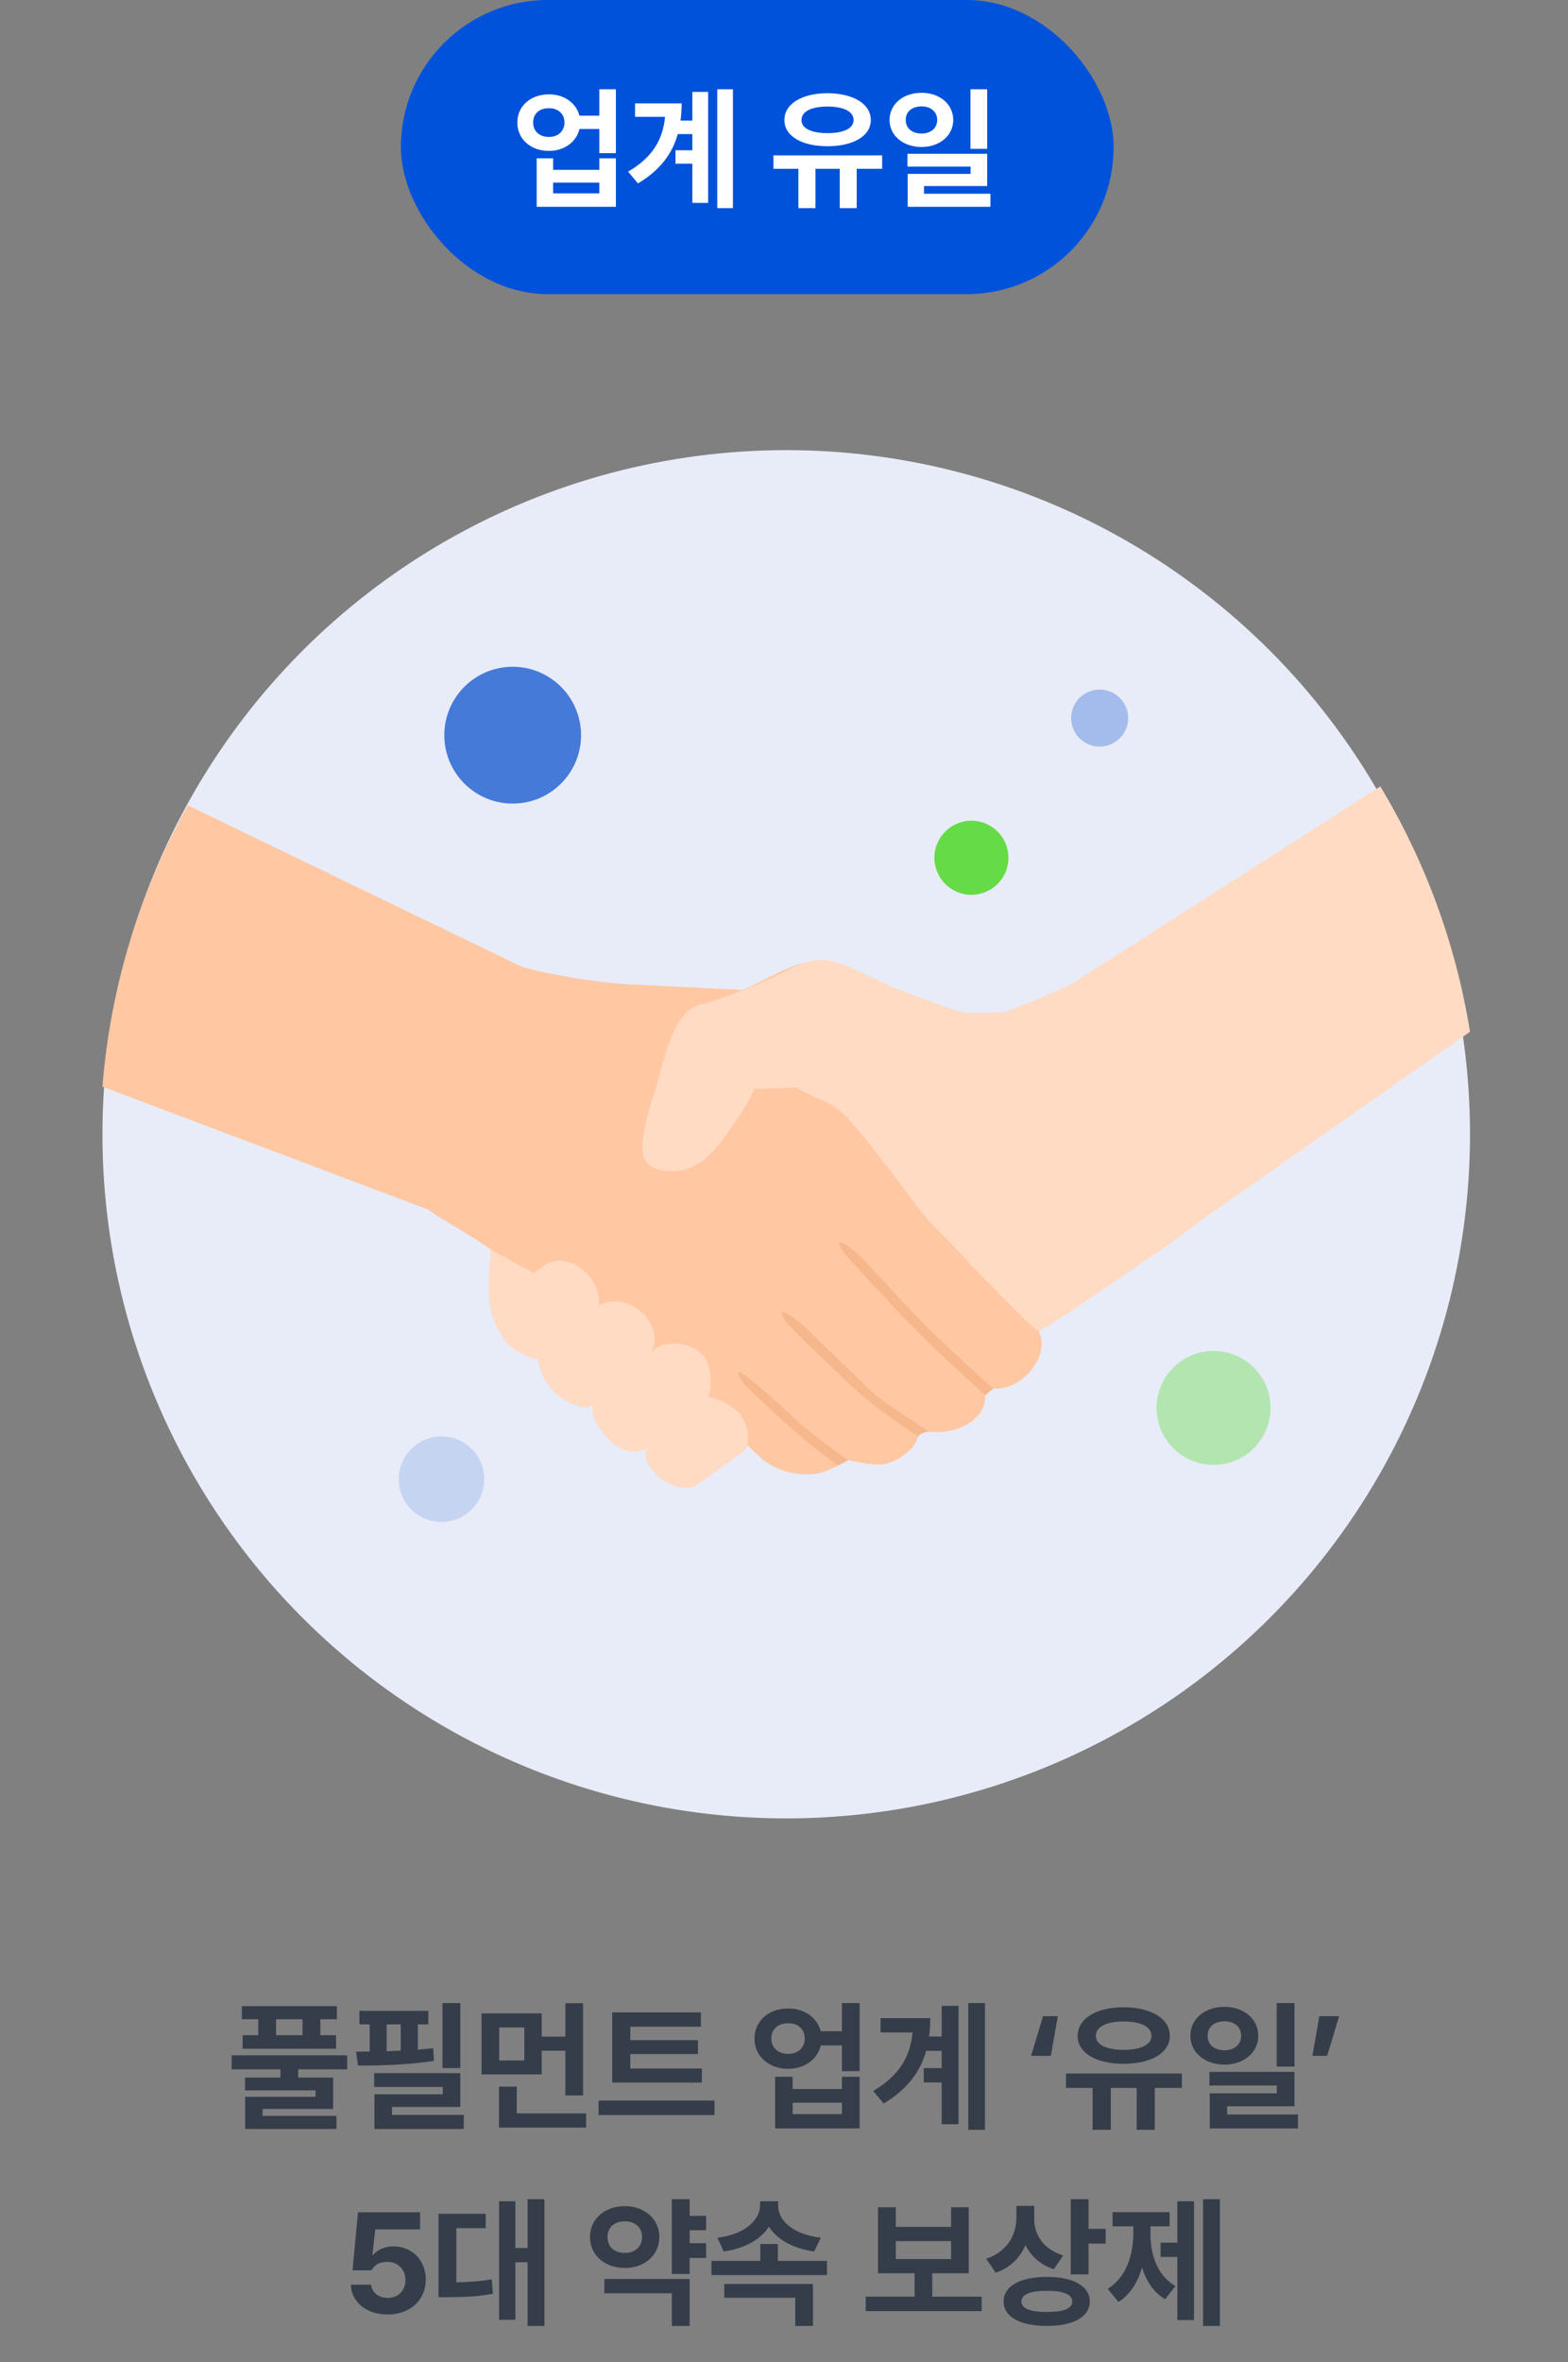
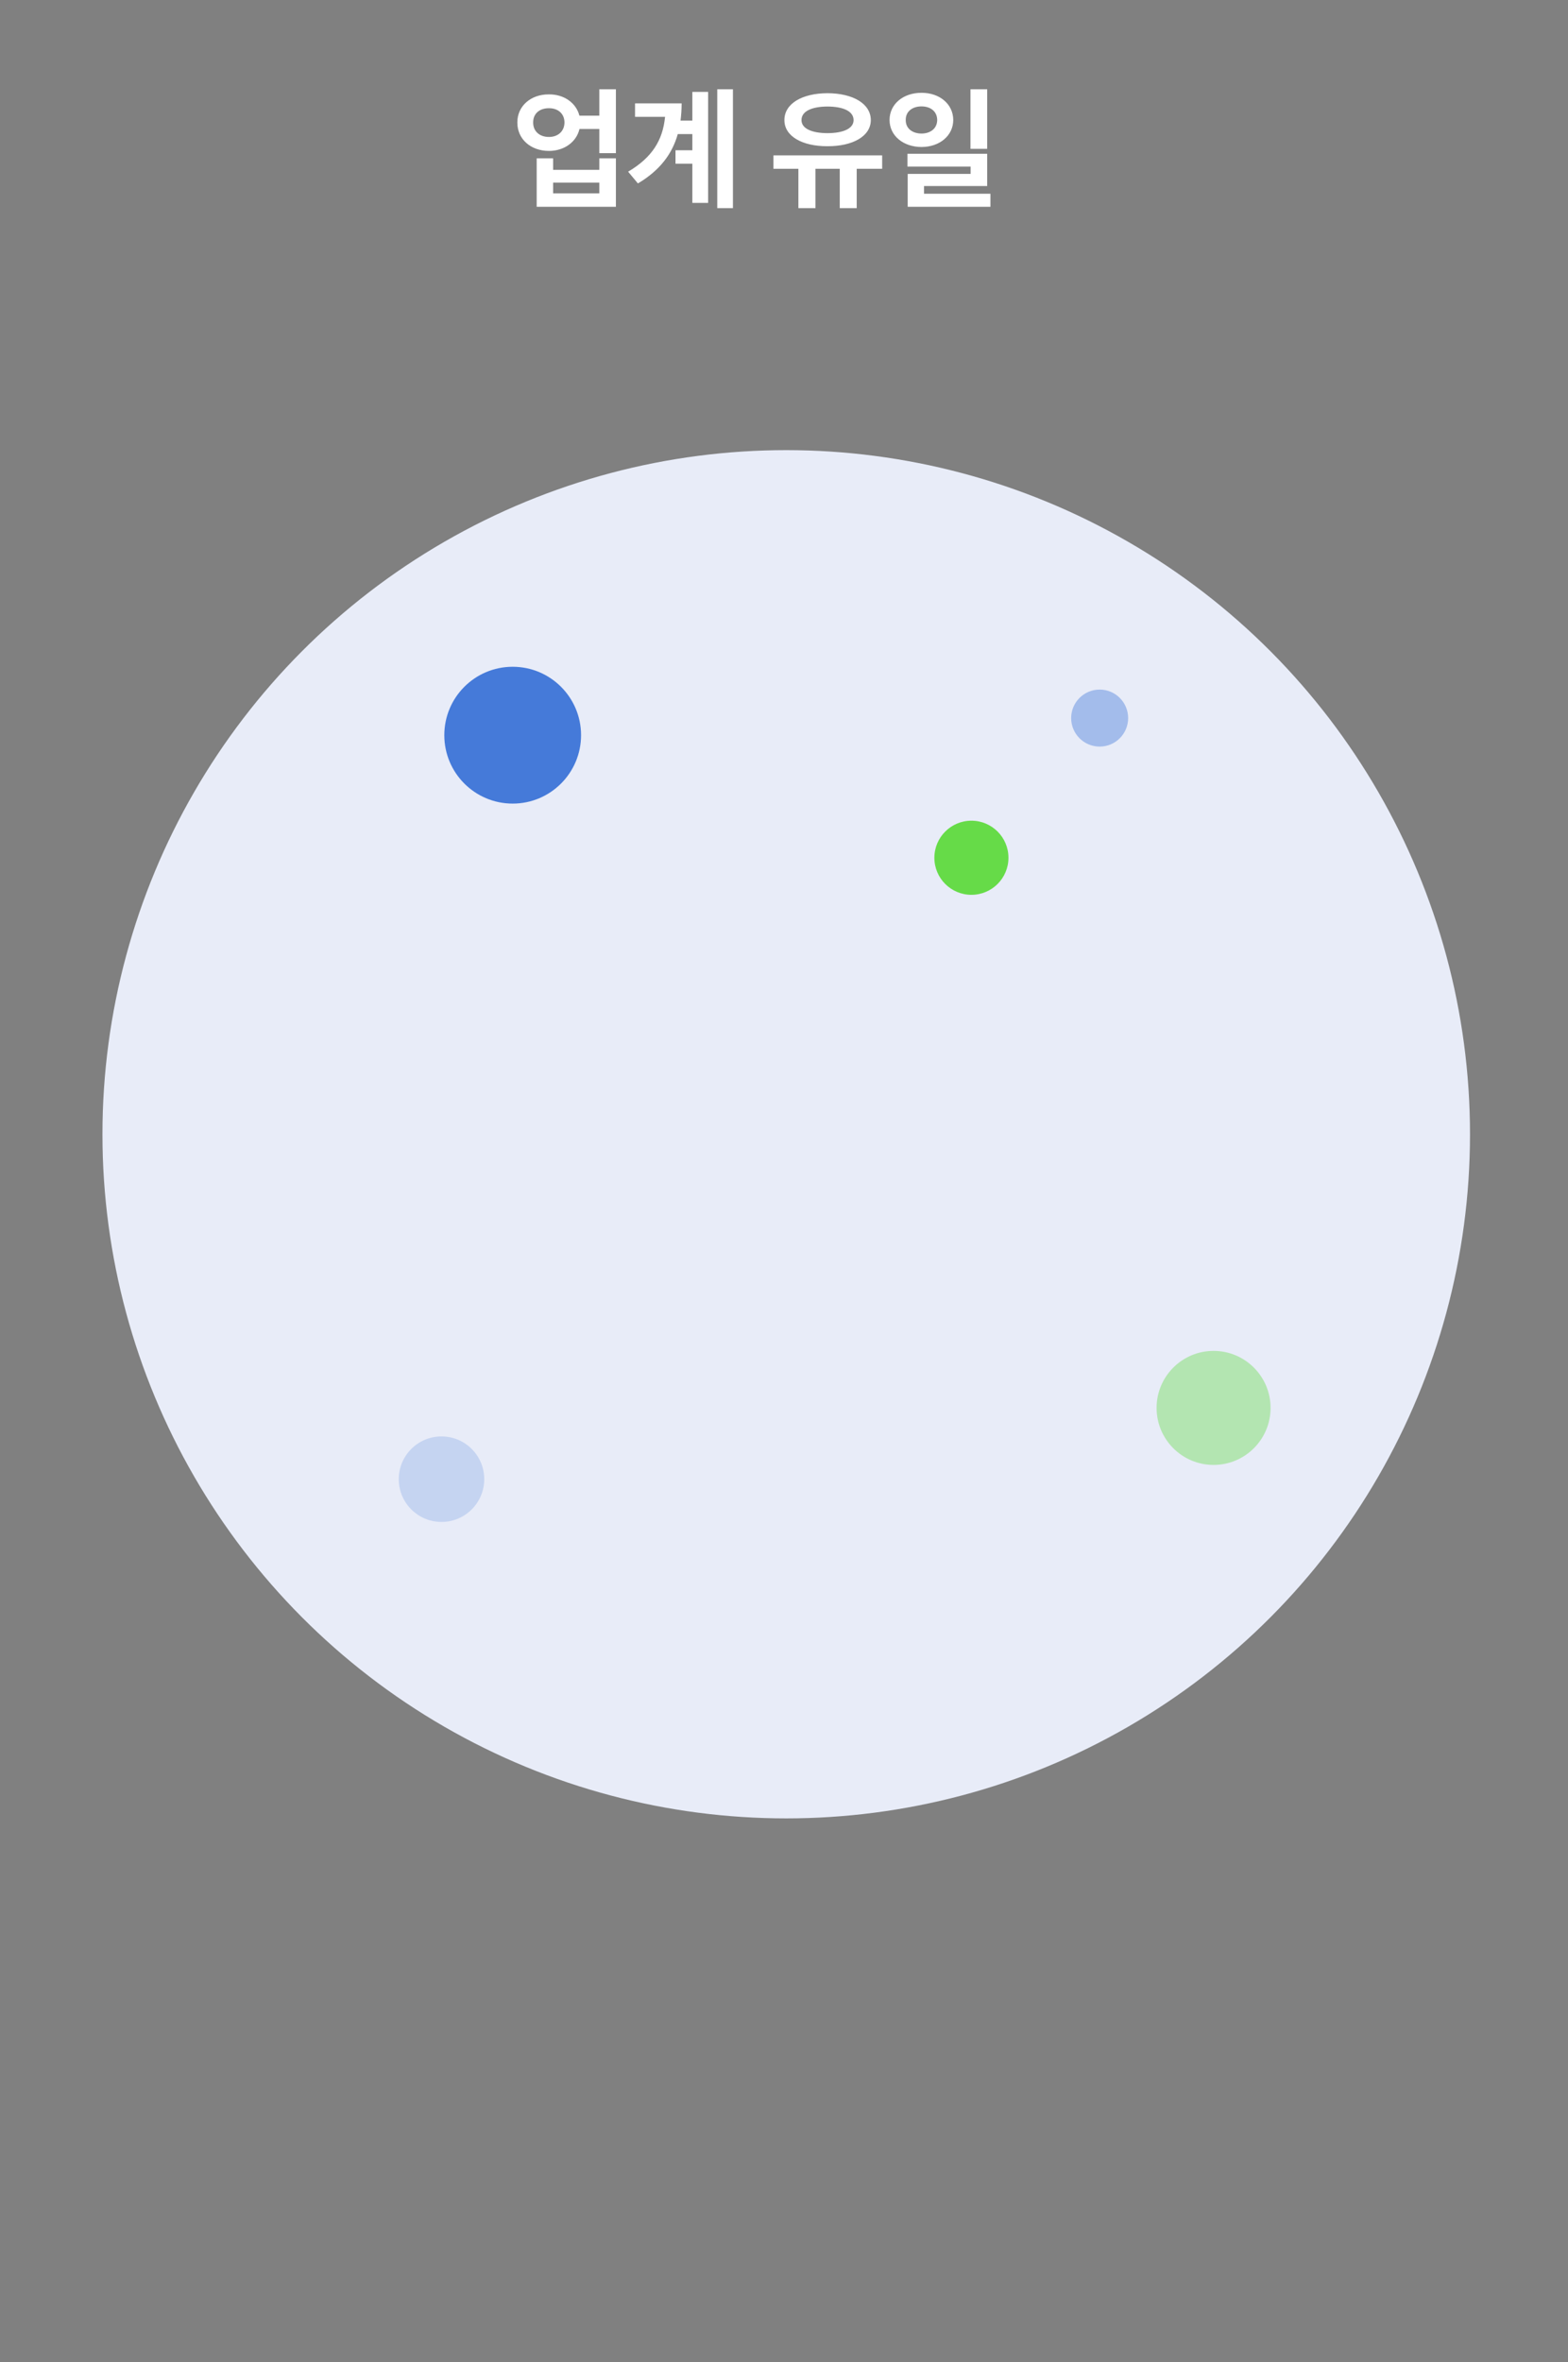
<svg xmlns="http://www.w3.org/2000/svg" width="352" height="530" viewBox="0 0 352 530" fill="none">
  <rect x="0" y="0" width="352" height="530" fill="#808080" stroke="none" />
-   <path d="M75.631 450.125V453.062H71.912V456.656H75.444V459.688H54.475V456.656H57.975V453.062H54.288V450.125H75.631ZM52.006 464.312V461.156H77.944V464.312H66.944V466.156H74.787V473.188H58.944V474.75H75.537V477.688H55.038V470.469H70.85V469.031H55.006V466.156H62.944V464.312H52.006ZM61.975 456.656H67.912V453.062H61.975V456.656ZM103.337 449.438V464.031H99.338V449.438H103.337ZM79.931 460.344C80.9 460.344 81.931 460.328 82.994 460.312V454.219H80.681V451.188H96.15V454.219H93.806V459.891C94.978 459.797 96.134 459.688 97.244 459.562L97.431 462.406C91.775 463.312 85.306 463.469 80.369 463.469L79.931 460.344ZM83.994 468.25V465.156H103.337V472.75H87.994V474.531H104.119V477.688H84.056V469.906H99.4V468.25H83.994ZM86.806 460.234C87.853 460.203 88.9 460.172 89.963 460.125V454.219H86.806V460.234ZM121.606 451.75V456.969H126.919V449.469H130.887V470.156H126.919V460.125H121.606V465.438H108.106V451.75H121.606ZM112.012 477.375V468.188H116.012V474.188H131.575V477.375H112.012ZM112.075 462.312H117.7V454.906H112.075V462.312ZM157.562 464.125V467.281H137.438V451.531H157.344V454.75H141.5V457.75H156.688V460.875H141.5V464.125H157.562ZM134.375 474.562V471.312H160.406V474.562H134.375ZM176.944 450.656C180.569 450.625 183.459 452.703 184.241 455.75H189.006V449.438H192.975V464.719H189.006V458.938H184.256C183.522 462.062 180.6 464.188 176.944 464.188C172.569 464.188 169.35 461.344 169.381 457.375C169.35 453.484 172.569 450.625 176.944 450.656ZM173.162 457.375C173.147 459.5 174.709 460.844 176.944 460.844C179.1 460.844 180.647 459.5 180.662 457.375C180.647 455.25 179.1 453.953 176.944 453.969C174.709 453.953 173.147 455.25 173.162 457.375ZM174.006 477.562V465.969H177.944V468.719H189.006V465.969H192.975V477.562H174.006ZM177.944 474.344H189.006V471.781H177.944V474.344ZM221.119 449.438V477.875H217.369V449.438H221.119ZM196.025 469.156C201.791 465.75 204.322 461.609 204.869 456.031H197.681V452.812H208.837C208.837 454.234 208.744 455.609 208.572 456.938H211.4V450.062H215.181V476.625H211.4V467.25H207.369V464.031H211.4V460.156H207.916C206.587 464.859 203.681 468.812 198.369 471.969L196.025 469.156ZM231.469 461.281L234.156 452.375H237.469L235.906 461.281H231.469ZM265.331 465.25V468.469H259.237V477.875H255.175V468.469H249.362V477.875H245.269V468.469H239.3V465.25H265.331ZM241.925 456.812C241.909 452.891 246.128 450.391 252.237 450.375C258.347 450.391 262.612 452.891 262.612 456.812C262.612 460.641 258.347 463.078 252.237 463.062C246.128 463.078 241.909 460.641 241.925 456.812ZM246.019 456.812C246.003 458.812 248.425 459.922 252.237 459.938C256.081 459.922 258.487 458.812 258.487 456.812C258.487 454.719 256.081 453.578 252.237 453.562C248.425 453.578 246.003 454.719 246.019 456.812ZM274.881 450.281C279.209 450.266 282.459 452.984 282.475 456.781C282.459 460.547 279.209 463.234 274.881 463.25C270.491 463.234 267.225 460.547 267.225 456.781C267.225 452.984 270.491 450.266 274.881 450.281ZM271.1 456.781C271.069 458.812 272.678 460.016 274.881 460.031C277.038 460.016 278.616 458.812 278.631 456.781C278.616 454.734 277.038 453.531 274.881 453.531C272.694 453.531 271.069 454.734 271.1 456.781ZM271.506 467.938V464.875H290.6V472.594H275.475V474.438H291.381V477.562H271.569V469.688H286.631V467.938H271.506ZM286.6 463.688V449.438H290.6V463.688H286.6ZM300.619 452.375L297.931 461.281H294.619L296.181 452.375H300.619ZM87.019 519.312C82.3 519.312 78.847 516.531 78.769 512.625H83.331C83.441 514.391 85.05 515.609 87.019 515.594C89.362 515.609 91.034 513.953 91.019 511.594C91.034 509.188 89.331 507.516 86.956 507.5C85.253 507.5 84.066 508.141 83.394 509.406H79.144L80.362 496.375H94.3V500.219H84.237L83.612 505.938H83.8C84.628 504.828 86.347 504.016 88.331 504.031C92.487 504.016 95.581 507.125 95.581 511.469C95.581 516.047 92.112 519.312 87.019 519.312ZM122.225 493.438V521.875H118.444V507.594H115.694V520.5H112.038V493.906H115.694V504.406H118.444V493.438H122.225ZM98.444 515.438V496.719H109.038V499.938H102.444V512.094C105.194 512.047 107.631 511.891 110.381 511.406L110.663 514.656C107.194 515.312 104.163 515.422 100.413 515.438H98.444ZM158.513 497.188V500.406H154.825V503.312H158.513V506.625H154.825V510.219H150.825V493.438H154.825V497.188H158.513ZM132.45 501.906C132.434 497.891 135.809 494.984 140.263 495C144.669 494.984 148.013 497.891 148.013 501.906C148.013 506.016 144.669 508.891 140.263 508.875C135.809 508.891 132.434 506.016 132.45 501.906ZM135.669 514.562V511.344H154.825V521.875H150.825V514.562H135.669ZM136.388 501.906C136.356 504.203 138.028 505.516 140.263 505.5C142.45 505.516 144.122 504.203 144.138 501.906C144.122 499.688 142.45 498.391 140.263 498.406C138.028 498.391 136.356 499.688 136.388 501.906ZM185.656 507.281V510.469H159.719V507.281H170.688V503.5H174.625V507.281H185.656ZM161.062 502.094C167.344 501.297 170.609 498.047 170.625 494.844V493.906H174.688V494.844C174.672 498.172 177.859 501.297 184.281 502.094L182.75 505.188C177.938 504.469 174.406 502.453 172.609 499.609C170.797 502.438 167.266 504.484 162.469 505.188L161.062 502.094ZM162.594 515.562V512.469H182.5V521.875H178.531V515.562H162.594ZM220.381 515.312V518.562H194.35V515.312H205.319V510.062H197.1V495.25H201.1V499.656H213.506V495.25H217.475V510.062H209.288V515.312H220.381ZM201.1 506.875H213.506V502.844H201.1V506.875ZM232.181 497.906C232.166 501.359 234.181 504.672 238.681 506.062L236.556 509.156C233.541 508.156 231.431 506.219 230.213 503.734C228.978 506.594 226.775 508.844 223.525 509.938L221.369 506.812C226.119 505.234 228.15 501.453 228.181 497.531V494.938H232.181V497.906ZM225.306 516.375C225.291 512.922 229.056 510.875 235.056 510.875C240.947 510.875 244.634 512.922 244.65 516.375C244.634 519.859 240.947 521.891 235.056 521.875C229.056 521.891 225.291 519.859 225.306 516.375ZM229.306 516.375C229.275 517.984 231.322 518.75 235.056 518.75C238.744 518.75 240.713 517.984 240.713 516.375C240.713 514.828 238.744 514 235.056 514C231.322 514 229.275 514.828 229.306 516.375ZM240.369 510.312V493.438H244.369V500.094H248.213V503.406H244.369V510.312H240.369ZM273.856 493.438V521.875H270.075V493.438H273.856ZM248.669 513.562C252.856 510.984 254.419 505.891 254.419 501.062V499.531H249.762V496.344H262.575V499.531H258.262V501.062C258.247 505.781 259.731 510.562 263.887 512.938L261.544 515.875C258.997 514.375 257.341 511.844 256.372 508.781C255.403 512.094 253.684 514.906 251.075 516.5L248.669 513.562ZM260.544 506.406V503.188H264.294V493.906H268.044V520.562H264.294V506.406H260.544Z" fill="#353D4A" />
  <circle cx="176.5" cy="254.5" r="153.5" fill="#E8ECF8" />
  <circle opacity="0.3" cx="246.861" cy="161.12" r="6.396" fill="#004BCC" />
  <circle opacity="0.15" cx="99.113" cy="331.89" r="9.594" fill="#004BCC" />
  <g clip-path="url(#clip0_122_10935)">
    <path d="M226.818 310.946L222.991 311.566L221.199 313.039L208.477 321.221C208.477 321.221 206.408 321.453 206.109 322.383C205.81 323.28 190.389 327.631 190.389 327.631L187.325 329.248L158.551 305.244L173.165 273.248L192.679 269.605L226.818 310.957V310.946Z" fill="#F5B78B" />
    <path d="M229.264 229.614C234.729 236.534 239.608 243.907 243.933 251.58C246.975 256.95 249.719 262.497 252.108 268.176C253.469 271.398 254.708 274.675 255.803 277.975C256.832 281.064 254.542 283.444 252.274 285.348C251.511 285.957 248.414 288.625 244.519 291.349C240.603 294.084 233.7 298.468 233.18 298.634C236.012 304.524 229.054 312.186 222.98 311.555C215.989 305.377 209.307 299.177 202.924 292.39C199.86 289.09 196.806 285.791 193.753 282.492C192.979 281.65 188.952 278.074 188.388 278.827C187.834 279.591 191.629 283.555 192.193 284.152C195.158 287.385 198.123 290.596 201.121 293.796C207.504 300.594 214.197 306.827 221.188 313.005C221.41 319.216 213.577 322.061 208.466 321.187C204.926 318.773 201.22 316.515 197.78 313.968C195.556 312.318 193.587 310.171 191.607 308.266C187.945 304.779 184.339 301.28 180.732 297.748C179.869 296.896 175.82 293.918 175.577 294.294C175.311 294.67 175.986 296.276 177.17 297.449C181.827 302.11 185.898 305.997 190.678 310.536C195.501 315.12 200.568 318.563 206.099 322.338C205.568 325.228 201.032 328.239 198.233 328.549C195.578 328.815 192.967 328.129 190.379 327.586C185.445 324.132 180.666 320.6 176.351 316.404C174.371 314.5 170.72 311.311 168.265 309.384C166.904 308.322 165.941 307.635 165.809 307.768C165.466 308.122 166.638 310.182 167.191 310.68C173.829 317.157 180.389 323.335 188.034 328.726C183.243 332.269 175.157 331.051 170.809 327.088L167.855 324.353C167.368 325.062 110.053 280.654 110.186 280.366C106.546 277.687 98.47 273.17 95.926 271.31C102.663 257.238 113.903 226.47 117.321 216.959C123.439 218.753 134.645 220.535 140.973 220.834C149.535 221.244 158.109 221.687 166.672 222.119C171.971 219.982 177.535 215.941 183.321 215.598C189.096 215.254 194.295 219.174 199.461 221.244C204.085 223.071 208.743 224.809 213.422 226.448C216.642 227.566 220.027 229.072 223.423 229.559C225.459 229.514 227.538 227.378 229.242 229.559C228.733 228.894 234.795 236.578 229.242 229.559L229.264 229.614Z" fill="#FFC8A3" />
    <path d="M173.015 219.54C165.581 222.939 158.39 225.176 158.39 225.176C150.978 225.641 149.086 238.417 147.239 244.108C145.9 248.271 144.462 252.655 144.197 257.051C143.931 261.391 146.829 262.775 151.078 262.775C157.051 262.775 160.934 257.748 163.988 253.264C165.89 250.463 168.059 247.518 169.287 244.329L178.789 244.008C183.934 247.164 186.732 246.721 190.715 251.305C195.251 256.519 202.187 265.642 206.258 271.2C208.471 274.189 211.325 276.769 213.913 279.426C215.905 281.452 217.708 283.622 219.721 285.626C223.416 289.313 228.903 295.115 232.808 298.569C233.107 298.558 233.395 298.469 233.705 298.37C234.313 298.37 245.597 290.763 247.013 289.678C247.013 289.678 272.49 272.816 274.448 269.595C268.806 252.146 253.993 234.398 242.599 220.05C241.482 220.481 226.381 227.091 225.153 227.091C222.199 227.091 217.387 227.656 214.655 226.726C210.019 225.131 205.406 223.449 200.837 221.666C196.191 219.872 191.655 216.839 186.832 215.676C181.765 214.447 177.385 217.492 172.982 219.54C165.547 222.939 173.679 219.208 172.982 219.54H173.015Z" fill="#FFDBC4" />
    <path d="M165.604 316.726C162.584 314.047 159.022 313.35 158.978 313.372C158.9 313.438 158.812 313.527 158.734 313.593C160.051 311.921 159.774 306.231 157.882 304.282C155.747 301.392 149.829 300.551 146.997 302.643L146.001 303.562C145.935 303.662 146.001 303.562 146.001 303.562C147.052 302.134 147.815 299.089 145.039 295.48C142.605 292.347 137.948 290.963 134.463 292.867C134.441 292.945 134.43 293.022 134.407 293.1C134.407 293.122 134.407 293.155 134.407 293.177C134.396 293.266 134.385 293.354 134.374 293.454C134.363 293.443 134.352 293.432 134.341 293.421C134.363 293.321 134.385 293.21 134.419 293.1C135.16 286.999 128.356 280.943 122.869 283.445L119.849 285.671L110.213 280.423C109.882 284.575 109.03 292.347 110.877 296.189C111.176 297.34 112.99 300.44 113.234 300.739C116.309 304.426 120.778 305.024 120.767 305.024C120.767 305.024 121.575 313.649 130.934 315.796C131.62 315.951 133.091 315.354 133.146 315.32C133.146 315.32 132.626 316.76 133.545 318.631C135.37 322.362 139.961 327.588 145.194 325.041C143.346 329.835 152.395 336.201 156.876 332.913L166.533 325.949C169.166 324.045 167.695 318.597 165.615 316.737L165.604 316.726Z" fill="#FFDBC4" />
-     <path d="M270.457 273.237L329.996 231.509C326.81 211.646 319.852 193.046 309.873 176.461L239.891 221.201L270.457 273.237Z" fill="#FFDBC4" />
    <path d="M106.401 269.594L117.331 217.004L42.16 180.69C31.551 199.633 24.803 221.034 23 243.831L95.947 271.343L106.412 269.594H106.401Z" fill="#FFC8A3" />
  </g>
  <circle cx="272.436" cy="315.899" r="12.792" fill="#66DB48" fill-opacity="0.4" />
  <circle cx="115.092" cy="164.956" r="15.35" fill="#004BCC" fill-opacity="0.7" />
  <circle cx="218.072" cy="192.46" r="8.315" fill="#66DB48" />
-   <rect x="90" width="160" height="66" rx="33" fill="#0052DB" />
  <path d="M123.232 21.178C126.631 21.148 129.341 23.097 130.073 25.953H134.541V20.035H138.262V34.361H134.541V28.941H130.088C129.399 31.871 126.66 33.863 123.232 33.863C119.131 33.863 116.113 31.197 116.143 27.477C116.113 23.829 119.131 21.148 123.232 21.178ZM119.688 27.477C119.673 29.469 121.138 30.729 123.232 30.729C125.254 30.729 126.704 29.469 126.719 27.477C126.704 25.484 125.254 24.269 123.232 24.283C121.138 24.269 119.673 25.484 119.688 27.477ZM120.479 46.402V35.533H124.17V38.111H134.541V35.533H138.262V46.402H120.479ZM124.17 43.385H134.541V40.982H124.17V43.385ZM164.534 20.035V46.695H161.018V20.035H164.534ZM141.009 38.522C146.414 35.328 148.787 31.446 149.3 26.217H142.561V23.199H153.02C153.02 24.532 152.932 25.821 152.771 27.066H155.423V20.621H158.968V45.523H155.423V36.734H151.643V33.717H155.423V30.084H152.156C150.911 34.493 148.186 38.199 143.206 41.158L141.009 38.522ZM198.036 34.859V37.877H192.323V46.695H188.514V37.877H183.065V46.695H179.227V37.877H173.631V34.859H198.036ZM176.092 26.949C176.078 23.273 180.033 20.929 185.76 20.914C191.488 20.929 195.487 23.273 195.487 26.949C195.487 30.538 191.488 32.823 185.76 32.809C180.033 32.823 176.078 30.538 176.092 26.949ZM179.93 26.949C179.915 28.824 182.186 29.864 185.76 29.879C189.364 29.864 191.62 28.824 191.62 26.949C191.62 24.986 189.364 23.917 185.76 23.902C182.186 23.917 179.915 24.986 179.93 26.949ZM206.876 20.826C210.934 20.811 213.981 23.36 213.995 26.92C213.981 30.45 210.934 32.97 206.876 32.984C202.76 32.97 199.698 30.45 199.698 26.92C199.698 23.36 202.76 20.811 206.876 20.826ZM203.331 26.92C203.302 28.824 204.811 29.952 206.876 29.967C208.898 29.952 210.377 28.824 210.392 26.92C210.377 25.001 208.898 23.873 206.876 23.873C204.825 23.873 203.302 25.001 203.331 26.92ZM203.712 37.379V34.508H221.613V41.744H207.433V43.473H222.345V46.402H203.771V39.02H217.892V37.379H203.712ZM217.863 33.395V20.035H221.613V33.395H217.863Z" fill="white" />
  <defs>
    <clipPath id="clip0_122_10935">
-       <rect width="307" height="157.338" fill="white" transform="translate(23 176.473)" />
-     </clipPath>
+       </clipPath>
  </defs>
</svg>